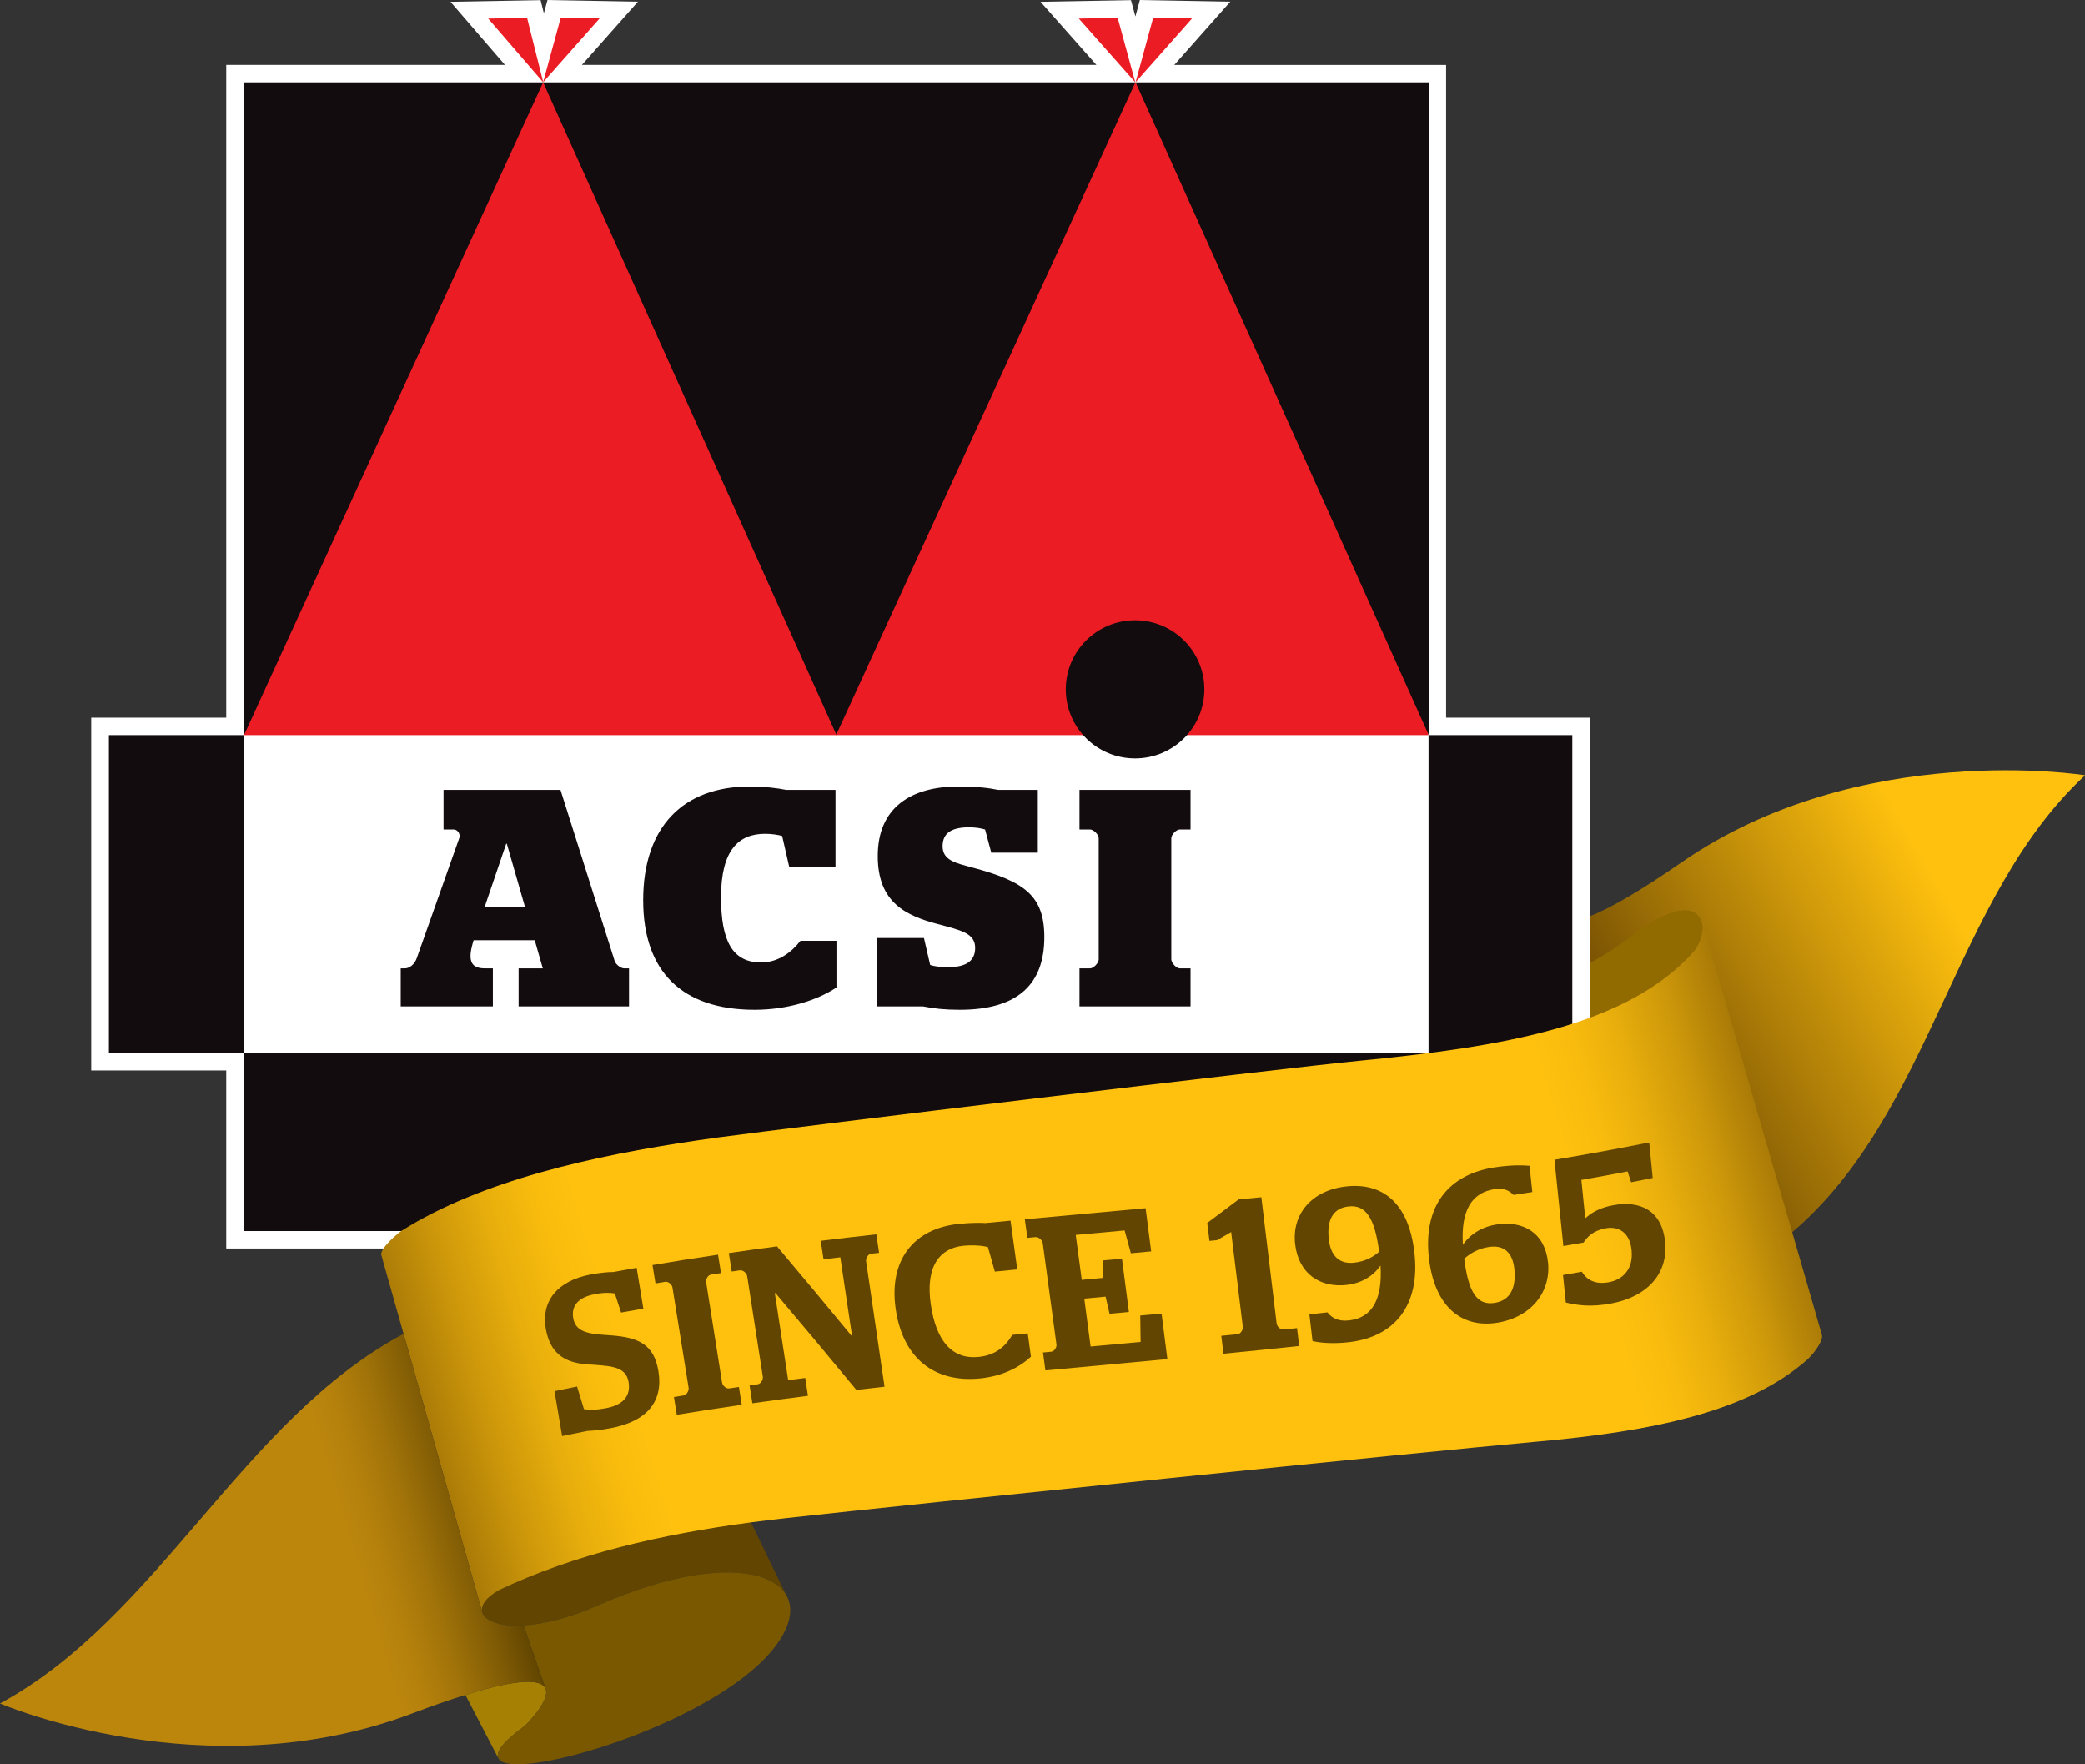
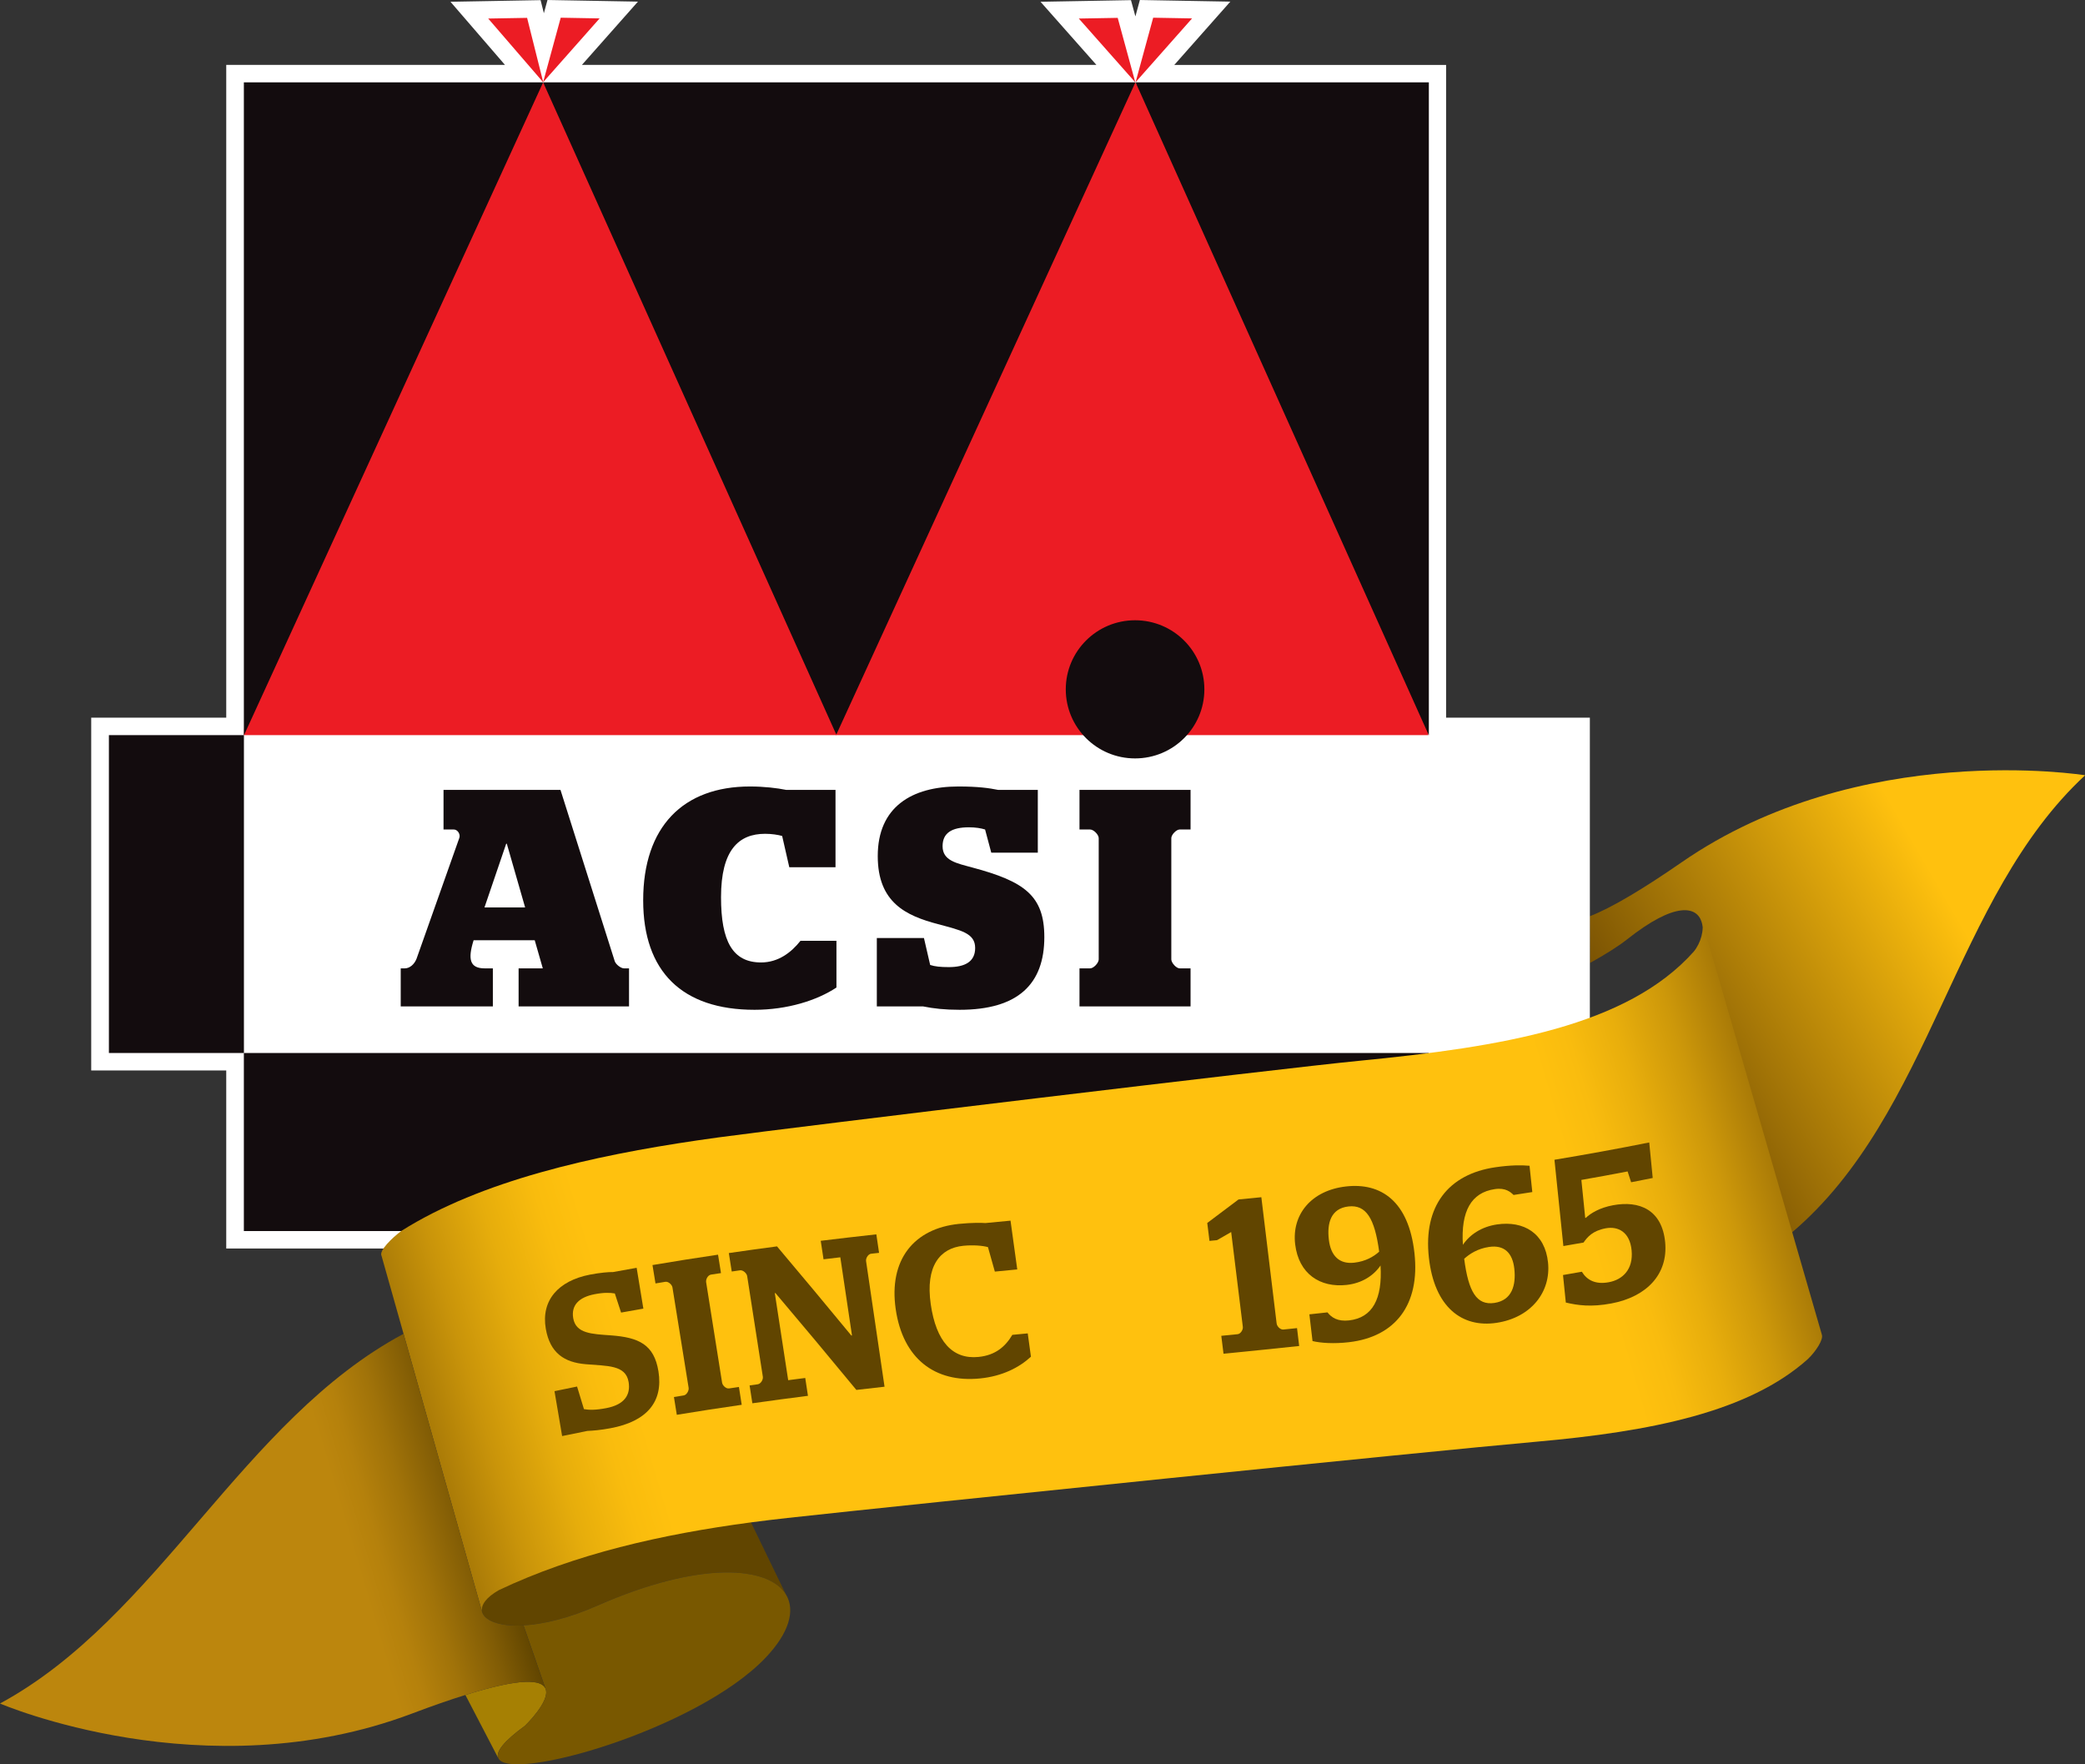
<svg xmlns="http://www.w3.org/2000/svg" width="104" height="88" viewBox="0 0 104 88" fill="none">
  <rect x="0" y="0" width="104" height="88" fill="#333333" stroke="none" />
  <g clip-path="url(#clip0_1402_6912)">
-     <path d="M85.246 45.529C85.394 46.108 85.227 46.892 84.866 47.41C81.53 51.804 75.137 52.898 67.744 53.577L67.224 51.031C66.128 47.732 75.557 50.301 79.64 47.749C80.371 47.294 80.984 46.85 81.421 46.448C83.87 44.205 84.971 44.555 85.235 45.481L85.246 45.529Z" fill="#916B00" />
    <path d="M84.874 45.979C84.635 45.212 83.574 44.941 81.159 46.854C80.727 47.197 80.027 47.635 79.311 48.028L79.3 45.7C79.821 45.497 80.493 45.161 81.353 44.65C82.061 44.228 82.896 43.69 83.879 43.01C92.776 36.854 104.006 38.669 104.006 38.669C97.427 44.761 96.368 55.557 89.364 61.487L84.885 46.019L84.874 45.979Z" fill="url(#paint0_linear_1402_6912)" />
    <path d="M72.132 35.795C72.132 34.145 72.132 3.238 72.132 3.238H58.574L61.369 0.081L56.857 0L56.634 0.818L56.413 0.007L51.901 0.088L54.689 3.237H29.026L31.821 0.081L27.309 0L27.13 0.654L27.129 0.661L26.965 0.007L22.47 0.088L25.188 3.237H11.285C11.285 3.237 11.285 34.145 11.285 35.795C9.962 35.795 4.55 35.795 4.55 35.795V53.392C4.55 53.392 9.962 53.392 11.285 53.392C11.285 54.809 11.285 62.273 11.285 62.273H72.132C72.132 62.273 72.132 54.809 72.132 53.392C73.479 53.392 79.302 53.392 79.302 53.392V35.795C79.302 35.795 73.479 35.795 72.132 35.795Z" fill="white" />
    <path d="M29.909 0.918L27.969 0.883L27.091 4.101L29.909 0.918Z" fill="#EC1C24" />
    <path d="M24.352 0.925L26.292 0.891L27.098 4.108L24.352 0.925Z" fill="#EC1C24" />
    <path d="M59.461 0.918L57.521 0.883L56.643 4.101L59.461 0.918Z" fill="#EC1C24" />
    <path d="M53.811 0.925L55.751 0.891L56.629 4.108L53.811 0.925Z" fill="#EC1C24" />
    <path d="M41.719 36.666L41.661 35.679L27.92 5.11L27.084 4.108L26.241 5.103L12.232 35.674L12.164 36.666H41.719Z" fill="#EC1C24" />
    <path d="M71.248 36.666L71.187 35.674L57.457 5.104L56.624 4.108L55.782 5.101L41.762 35.672L41.693 36.666H71.248Z" fill="#EC1C24" />
    <path d="M71.263 52.521H12.164V61.402H71.263V52.521Z" fill="#130C0E" />
    <path d="M12.167 36.666H5.432V52.521H12.167V36.666Z" fill="#130C0E" />
-     <path d="M78.427 36.666H71.256V52.521H78.427V36.666Z" fill="#130C0E" />
    <path fill-rule="evenodd" clip-rule="evenodd" d="M41.715 36.64L56.634 4.108H27.091L41.715 36.64Z" fill="#130C0E" />
    <path fill-rule="evenodd" clip-rule="evenodd" d="M56.643 4.108L71.267 36.666H71.271V4.108H56.643Z" fill="#130C0E" />
    <path fill-rule="evenodd" clip-rule="evenodd" d="M12.164 36.666H12.172L27.092 4.108H12.164V36.666Z" fill="#130C0E" />
    <path d="M56.617 37.828C58.526 37.828 60.074 36.286 60.074 34.383C60.074 32.48 58.526 30.937 56.617 30.937C54.708 30.937 53.161 32.48 53.161 34.383C53.161 36.286 54.708 37.828 56.617 37.828Z" fill="#130C0E" />
    <path d="M19.988 48.3H20.189C20.436 48.3 20.668 48.099 20.777 47.821L22.912 41.79C22.974 41.62 22.835 41.373 22.633 41.373H22.123V39.399H27.957L30.664 47.945C30.726 48.114 30.974 48.3 31.129 48.3H31.376V50.197H25.868V48.3H27.075L26.672 46.896H23.624C23.33 47.837 23.423 48.3 24.181 48.3H24.584V50.197H19.988L19.988 48.3ZM24.166 45.26H26.193L25.28 42.083H25.249L24.166 45.26Z" fill="#130C0E" />
    <path d="M32.082 44.905C32.082 41.233 34.078 39.228 37.405 39.228C38.117 39.228 38.767 39.306 39.215 39.398H41.675V43.255H39.37L39.014 41.696C38.797 41.635 38.488 41.588 38.163 41.588C36.848 41.588 35.965 42.391 35.965 44.751C35.965 46.941 36.538 48.005 37.962 48.005C38.828 48.005 39.478 47.496 39.927 46.926H41.722V49.255C40.747 49.903 39.261 50.366 37.637 50.366C34.016 50.366 32.082 48.453 32.082 44.905Z" fill="#130C0E" />
    <path d="M46.041 50.197H43.736V46.787H46.087L46.397 48.13C46.629 48.207 46.907 48.237 47.325 48.237C48.145 48.237 48.641 47.96 48.641 47.281C48.641 46.541 47.929 46.401 46.784 46.093C45.206 45.676 43.782 45.029 43.782 42.699C43.782 40.246 45.484 39.228 47.805 39.228C48.78 39.228 49.337 39.306 49.786 39.398H51.766V42.53H49.445L49.136 41.373C48.935 41.311 48.672 41.264 48.331 41.264C47.48 41.264 47.016 41.542 47.016 42.206C47.016 42.931 47.712 43.054 48.502 43.27C51.101 43.964 52.091 44.674 52.091 46.741C52.091 49.086 50.776 50.366 47.867 50.366C47.124 50.366 46.583 50.305 46.041 50.197Z" fill="#130C0E" />
    <path d="M53.845 48.3H54.371C54.557 48.3 54.804 48.022 54.804 47.852V41.805C54.804 41.635 54.557 41.373 54.371 41.373H53.845V39.399H59.385V41.373H58.843C58.673 41.373 58.425 41.635 58.425 41.805V47.852C58.425 48.022 58.673 48.3 58.843 48.3H59.385V50.197H53.845V48.3Z" fill="#130C0E" />
    <path d="M37.447 75.908L39.209 79.543C38.354 78.099 34.89 77.845 29.827 80.072C28.343 80.724 27.08 81.016 26.111 81.069C24.876 81.139 24.129 80.819 24.037 80.364L24.036 80.357C23.972 80.037 24.234 79.651 24.874 79.287C28.671 77.485 32.989 76.501 37.447 75.908Z" fill="#614500" />
    <path d="M27.213 84.233C27.462 84.852 26.185 86.078 26.185 86.078C25.12 86.851 24.737 87.369 24.844 87.672L23.214 84.541C26.024 83.664 27.013 83.781 27.208 84.219L27.213 84.233Z" fill="#A68003" />
-     <path d="M27.214 84.233L27.209 84.219L26.114 81.071L26.113 81.069C27.082 81.017 28.346 80.724 29.829 80.072C34.892 77.845 38.356 78.099 39.211 79.543L39.216 79.555L39.218 79.554C39.666 80.326 39.374 81.435 38.188 82.681C34.779 86.27 25.375 88.941 24.851 87.684L24.853 87.684L24.845 87.671C24.738 87.369 25.121 86.85 26.186 86.078C26.186 86.078 27.462 84.852 27.214 84.233Z" fill="#795800" />
+     <path d="M27.214 84.233L27.209 84.219L26.114 81.071L26.113 81.069C27.082 81.017 28.346 80.724 29.829 80.072C34.892 77.845 38.356 78.099 39.211 79.543L39.216 79.555L39.218 79.554C39.666 80.326 39.374 81.435 38.188 82.681C34.779 86.27 25.375 88.941 24.851 87.684L24.853 87.684C24.738 87.369 25.121 86.85 26.186 86.078C26.186 86.078 27.462 84.852 27.214 84.233Z" fill="#795800" />
    <path d="M90.871 66.565L90.873 66.565L89.367 61.36L84.887 45.891C85.019 46.371 84.843 47.026 84.484 47.464C81.168 51.184 74.949 52.213 67.768 52.913C63.889 53.291 39.957 56.175 35.822 56.733C35.472 56.781 35.121 56.831 34.77 56.882C29.567 57.648 23.997 58.886 20.022 61.393C19.567 61.733 18.892 62.381 19.031 62.637L20.137 66.554L24.044 80.383C23.98 80.063 24.242 79.677 24.882 79.312C28.679 77.51 32.997 76.526 37.455 75.933C38.065 75.853 38.677 75.779 39.292 75.711C45.299 75.05 71.235 72.388 76.643 71.908C82.353 71.402 87.22 70.43 90.168 67.795C90.597 67.387 90.966 66.793 90.871 66.565Z" fill="url(#paint1_linear_1402_6912)" />
    <path d="M27.207 84.219C27.011 83.781 26.023 83.665 23.213 84.541C22.459 84.775 21.576 85.081 20.54 85.472C10.21 89.369 0 84.967 0 84.967C7.896 80.694 12.082 70.832 20.128 66.528L24.036 80.357L24.037 80.364C24.129 80.819 24.876 81.139 26.111 81.069L26.111 81.071L27.207 84.219Z" fill="url(#paint2_linear_1402_6912)" />
    <path d="M29.299 71.371C28.879 71.454 28.459 71.539 28.039 71.627C27.912 70.88 27.785 70.134 27.658 69.388C28.033 69.309 28.408 69.232 28.784 69.157C28.898 69.533 29.013 69.909 29.128 70.285C29.398 70.33 29.706 70.336 30.236 70.235C31.138 70.065 31.463 69.582 31.355 68.932C31.214 68.069 30.282 68.137 29.201 68.042C28.163 67.95 27.436 67.502 27.224 66.272C26.982 64.864 27.844 63.882 29.429 63.575C29.942 63.477 30.357 63.443 30.578 63.447C30.97 63.374 31.363 63.304 31.756 63.235C31.868 63.914 31.98 64.592 32.091 65.271C31.721 65.335 31.35 65.401 30.98 65.468C30.876 65.15 30.772 64.832 30.668 64.515C30.429 64.472 30.119 64.464 29.66 64.552C28.868 64.704 28.484 65.111 28.592 65.748C28.724 66.522 29.531 66.536 30.465 66.604C31.867 66.706 32.626 67.064 32.843 68.396C33.09 69.924 32.257 70.899 30.457 71.235C29.98 71.326 29.581 71.359 29.299 71.371Z" fill="#614500" />
    <path d="M33.616 69.68C33.779 69.653 33.942 69.627 34.105 69.6C34.253 69.576 34.371 69.36 34.349 69.222C34.081 67.552 33.812 65.883 33.542 64.214C33.519 64.076 33.338 63.908 33.188 63.933C33.024 63.96 32.86 63.987 32.696 64.015C32.646 63.709 32.596 63.404 32.546 63.098C33.636 62.913 34.726 62.741 35.816 62.58C35.865 62.886 35.914 63.192 35.963 63.499C35.799 63.523 35.634 63.548 35.47 63.573C35.309 63.596 35.2 63.811 35.222 63.95C35.489 65.621 35.754 67.292 36.018 68.964C36.041 69.103 36.209 69.274 36.368 69.251C36.531 69.227 36.694 69.203 36.858 69.179C36.904 69.475 36.95 69.772 36.997 70.068C35.917 70.223 34.838 70.389 33.759 70.567C33.711 70.271 33.664 69.976 33.616 69.68Z" fill="#614500" />
    <path d="M37.39 69.102C37.525 69.083 37.659 69.064 37.794 69.045C37.953 69.023 38.072 68.81 38.051 68.671C37.792 66.997 37.531 65.323 37.269 63.649C37.247 63.51 37.066 63.337 36.906 63.361C36.77 63.38 36.635 63.4 36.499 63.42C36.45 63.113 36.402 62.806 36.354 62.5C37.155 62.383 37.956 62.272 38.757 62.166C40.001 63.638 41.236 65.122 42.465 66.613C42.476 66.612 42.486 66.61 42.497 66.609C42.304 65.309 42.11 64.01 41.915 62.711C41.636 62.744 41.357 62.777 41.078 62.811C41.031 62.504 40.984 62.196 40.938 61.888C41.862 61.776 42.787 61.668 43.712 61.566C43.757 61.873 43.803 62.181 43.848 62.489C43.716 62.503 43.584 62.519 43.451 62.533C43.301 62.551 43.179 62.761 43.2 62.901C43.509 64.989 43.816 67.077 44.121 69.166C43.653 69.218 43.184 69.271 42.715 69.326C41.379 67.705 40.033 66.093 38.679 64.495C38.669 64.497 38.658 64.498 38.648 64.499C38.871 65.946 39.093 67.393 39.315 68.84C39.599 68.803 39.882 68.766 40.166 68.73C40.211 69.027 40.256 69.323 40.301 69.62C39.376 69.738 38.452 69.861 37.528 69.992C37.482 69.695 37.436 69.399 37.39 69.102Z" fill="#614500" />
    <path d="M50.405 60.883C50.517 61.694 50.63 62.505 50.741 63.316C50.368 63.352 49.996 63.387 49.623 63.424C49.508 63.017 49.394 62.609 49.279 62.203C49.017 62.13 48.553 62.087 48.047 62.137C46.885 62.253 46.152 63.148 46.426 65.052C46.694 66.913 47.513 67.809 48.805 67.681C49.659 67.597 50.151 67.158 50.495 66.579C50.751 66.555 51.008 66.531 51.264 66.506C51.318 66.894 51.37 67.281 51.423 67.669C50.846 68.203 49.999 68.644 48.879 68.754C46.63 68.977 45.039 67.765 44.679 65.303C44.318 62.842 45.584 61.269 47.838 61.044C48.494 60.979 48.955 60.989 49.154 61.003C49.571 60.963 49.988 60.923 50.405 60.883Z" fill="#614500" />
-     <path d="M52.025 67.46C52.16 67.447 52.295 67.434 52.431 67.421C52.592 67.406 52.715 67.199 52.696 67.059C52.469 65.376 52.242 63.692 52.013 62.009C51.994 61.869 51.816 61.688 51.655 61.703C51.518 61.717 51.382 61.729 51.245 61.742C51.203 61.433 51.16 61.125 51.118 60.816C53.124 60.628 55.132 60.447 57.143 60.262C57.236 60.98 57.328 61.698 57.421 62.416C57.083 62.447 56.745 62.478 56.408 62.509C56.304 62.13 56.2 61.751 56.096 61.372C55.283 61.446 54.471 61.52 53.658 61.595C53.758 62.342 53.858 63.089 53.958 63.836C54.309 63.803 54.66 63.77 55.012 63.738C55.006 63.448 55 63.158 54.995 62.868C55.317 62.839 55.64 62.809 55.964 62.78C56.08 63.666 56.195 64.552 56.31 65.439C55.988 65.468 55.666 65.498 55.345 65.528C55.279 65.243 55.212 64.959 55.146 64.674C54.792 64.707 54.437 64.74 54.083 64.772C54.189 65.569 54.295 66.366 54.4 67.162C55.231 67.085 56.062 67.009 56.894 66.932C56.888 66.493 56.882 66.054 56.876 65.615C57.23 65.582 57.585 65.549 57.939 65.516C58.035 66.273 58.132 67.03 58.228 67.788C56.198 67.979 54.171 68.164 52.145 68.354C52.105 68.056 52.065 67.757 52.025 67.46Z" fill="#614500" />
    <path d="M60.918 66.627C61.19 66.6 61.462 66.574 61.733 66.546C61.883 66.531 62.01 66.324 61.993 66.184C61.801 64.606 61.606 63.029 61.411 61.451C61.176 61.586 60.941 61.721 60.707 61.856C60.581 61.868 60.455 61.88 60.329 61.893C60.292 61.595 60.255 61.297 60.218 60.999C60.737 60.609 61.257 60.218 61.778 59.826C62.157 59.789 62.536 59.752 62.916 59.714C63.172 61.814 63.427 63.913 63.679 66.013C63.696 66.153 63.859 66.331 64.02 66.314C64.245 66.291 64.471 66.266 64.696 66.243C64.732 66.54 64.767 66.837 64.803 67.135C63.544 67.269 62.286 67.397 61.029 67.52C60.992 67.222 60.955 66.925 60.918 66.627Z" fill="#614500" />
    <path d="M68.861 63.119C68.514 63.628 67.934 64.002 67.18 64.088C65.844 64.24 64.78 63.536 64.603 62.064C64.424 60.581 65.408 59.371 67.145 59.177C68.881 58.982 70.264 59.905 70.553 62.497C70.84 65.076 69.599 66.679 67.282 66.946C66.529 67.033 65.872 66.986 65.469 66.889C65.417 66.444 65.365 66.001 65.312 65.556C65.614 65.524 65.915 65.491 66.215 65.458C66.409 65.708 66.717 65.925 67.296 65.858C68.458 65.723 68.963 64.792 68.861 63.119ZM68.793 62.431C68.57 60.763 68.139 60.076 67.261 60.175C66.373 60.275 66.187 61.023 66.283 61.829C66.378 62.644 66.81 63.065 67.554 62.979C68.126 62.914 68.525 62.67 68.793 62.431Z" fill="#614500" />
    <path d="M72.969 62.088C73.319 61.572 73.904 61.187 74.662 61.073C76.006 60.874 77.066 61.511 77.216 62.971C77.368 64.441 76.369 65.721 74.647 65.98C72.926 66.239 71.549 65.203 71.273 62.73C70.987 60.169 72.237 58.563 74.588 58.22C75.349 58.108 75.892 58.111 76.293 58.145C76.34 58.582 76.385 59.019 76.432 59.457C76.12 59.506 75.809 59.554 75.497 59.602C75.351 59.462 75.105 59.229 74.562 59.31C73.377 59.483 72.864 60.42 72.969 62.088ZM73.034 62.784C73.247 64.437 73.658 65.118 74.542 64.987C75.426 64.854 75.62 64.095 75.536 63.295C75.451 62.483 75.024 62.084 74.277 62.194C73.703 62.278 73.304 62.541 73.034 62.784Z" fill="#614500" />
    <path d="M80.38 65.012C79.356 65.205 78.688 65.105 78.103 64.968C78.056 64.51 78.009 64.052 77.963 63.595C78.276 63.541 78.589 63.486 78.903 63.431C79.153 63.841 79.573 64.081 80.253 63.953C80.944 63.824 81.478 63.306 81.385 62.362C81.295 61.438 80.703 61.153 80.096 61.264C79.435 61.387 79.18 61.702 78.987 61.975C78.651 62.034 78.316 62.093 77.981 62.15C77.834 60.715 77.685 59.281 77.536 57.846C79.111 57.585 80.687 57.299 82.264 56.983C82.322 57.574 82.38 58.165 82.438 58.755C82.079 58.828 81.72 58.899 81.361 58.968C81.302 58.788 81.243 58.608 81.185 58.428C80.415 58.577 79.647 58.718 78.879 58.852C78.943 59.484 79.007 60.115 79.071 60.747C79.082 60.744 79.093 60.742 79.104 60.74C79.346 60.513 79.783 60.241 80.456 60.115C81.781 59.867 82.903 60.347 83.058 61.958C83.21 63.557 82.137 64.679 80.38 65.012Z" fill="#614500" />
  </g>
  <defs>
    <linearGradient id="paint0_linear_1402_6912" x1="97.778" y1="45.782" x2="78.981" y2="56.668" gradientUnits="userSpaceOnUse">
      <stop offset="0.005" stop-color="#FFC10E" />
      <stop offset="0.595" stop-color="#9C6F06" />
      <stop offset="1" stop-color="#563400" />
    </linearGradient>
    <linearGradient id="paint1_linear_1402_6912" x1="22.278" y1="74.449" x2="87.601" y2="55.013" gradientUnits="userSpaceOnUse">
      <stop stop-color="#A97A07" />
      <stop offset="0.04" stop-color="#C9940A" />
      <stop offset="0.085" stop-color="#E6AD0C" />
      <stop offset="0.125" stop-color="#F9BC0D" />
      <stop offset="0.153" stop-color="#FFC10E" />
      <stop offset="0.855" stop-color="#FFC10E" />
      <stop offset="0.882" stop-color="#F9BC0E" />
      <stop offset="0.918" stop-color="#E8AE0C" />
      <stop offset="0.958" stop-color="#CD980A" />
      <stop offset="1" stop-color="#A97A07" />
    </linearGradient>
    <linearGradient id="paint2_linear_1402_6912" x1="-0.709" y1="82.582" x2="24.489" y2="75.085" gradientUnits="userSpaceOnUse">
      <stop offset="0.261" stop-color="#BC860D" />
      <stop offset="0.705" stop-color="#BC860D" />
      <stop offset="0.724" stop-color="#BC860D" />
      <stop offset="0.773" stop-color="#B5810C" />
      <stop offset="0.844" stop-color="#A17309" />
      <stop offset="0.929" stop-color="#815C05" />
      <stop offset="1" stop-color="#614500" />
    </linearGradient>
    <clipPath id="clip0_1402_6912">
      <rect width="104" height="88" fill="white" />
    </clipPath>
  </defs>
</svg>